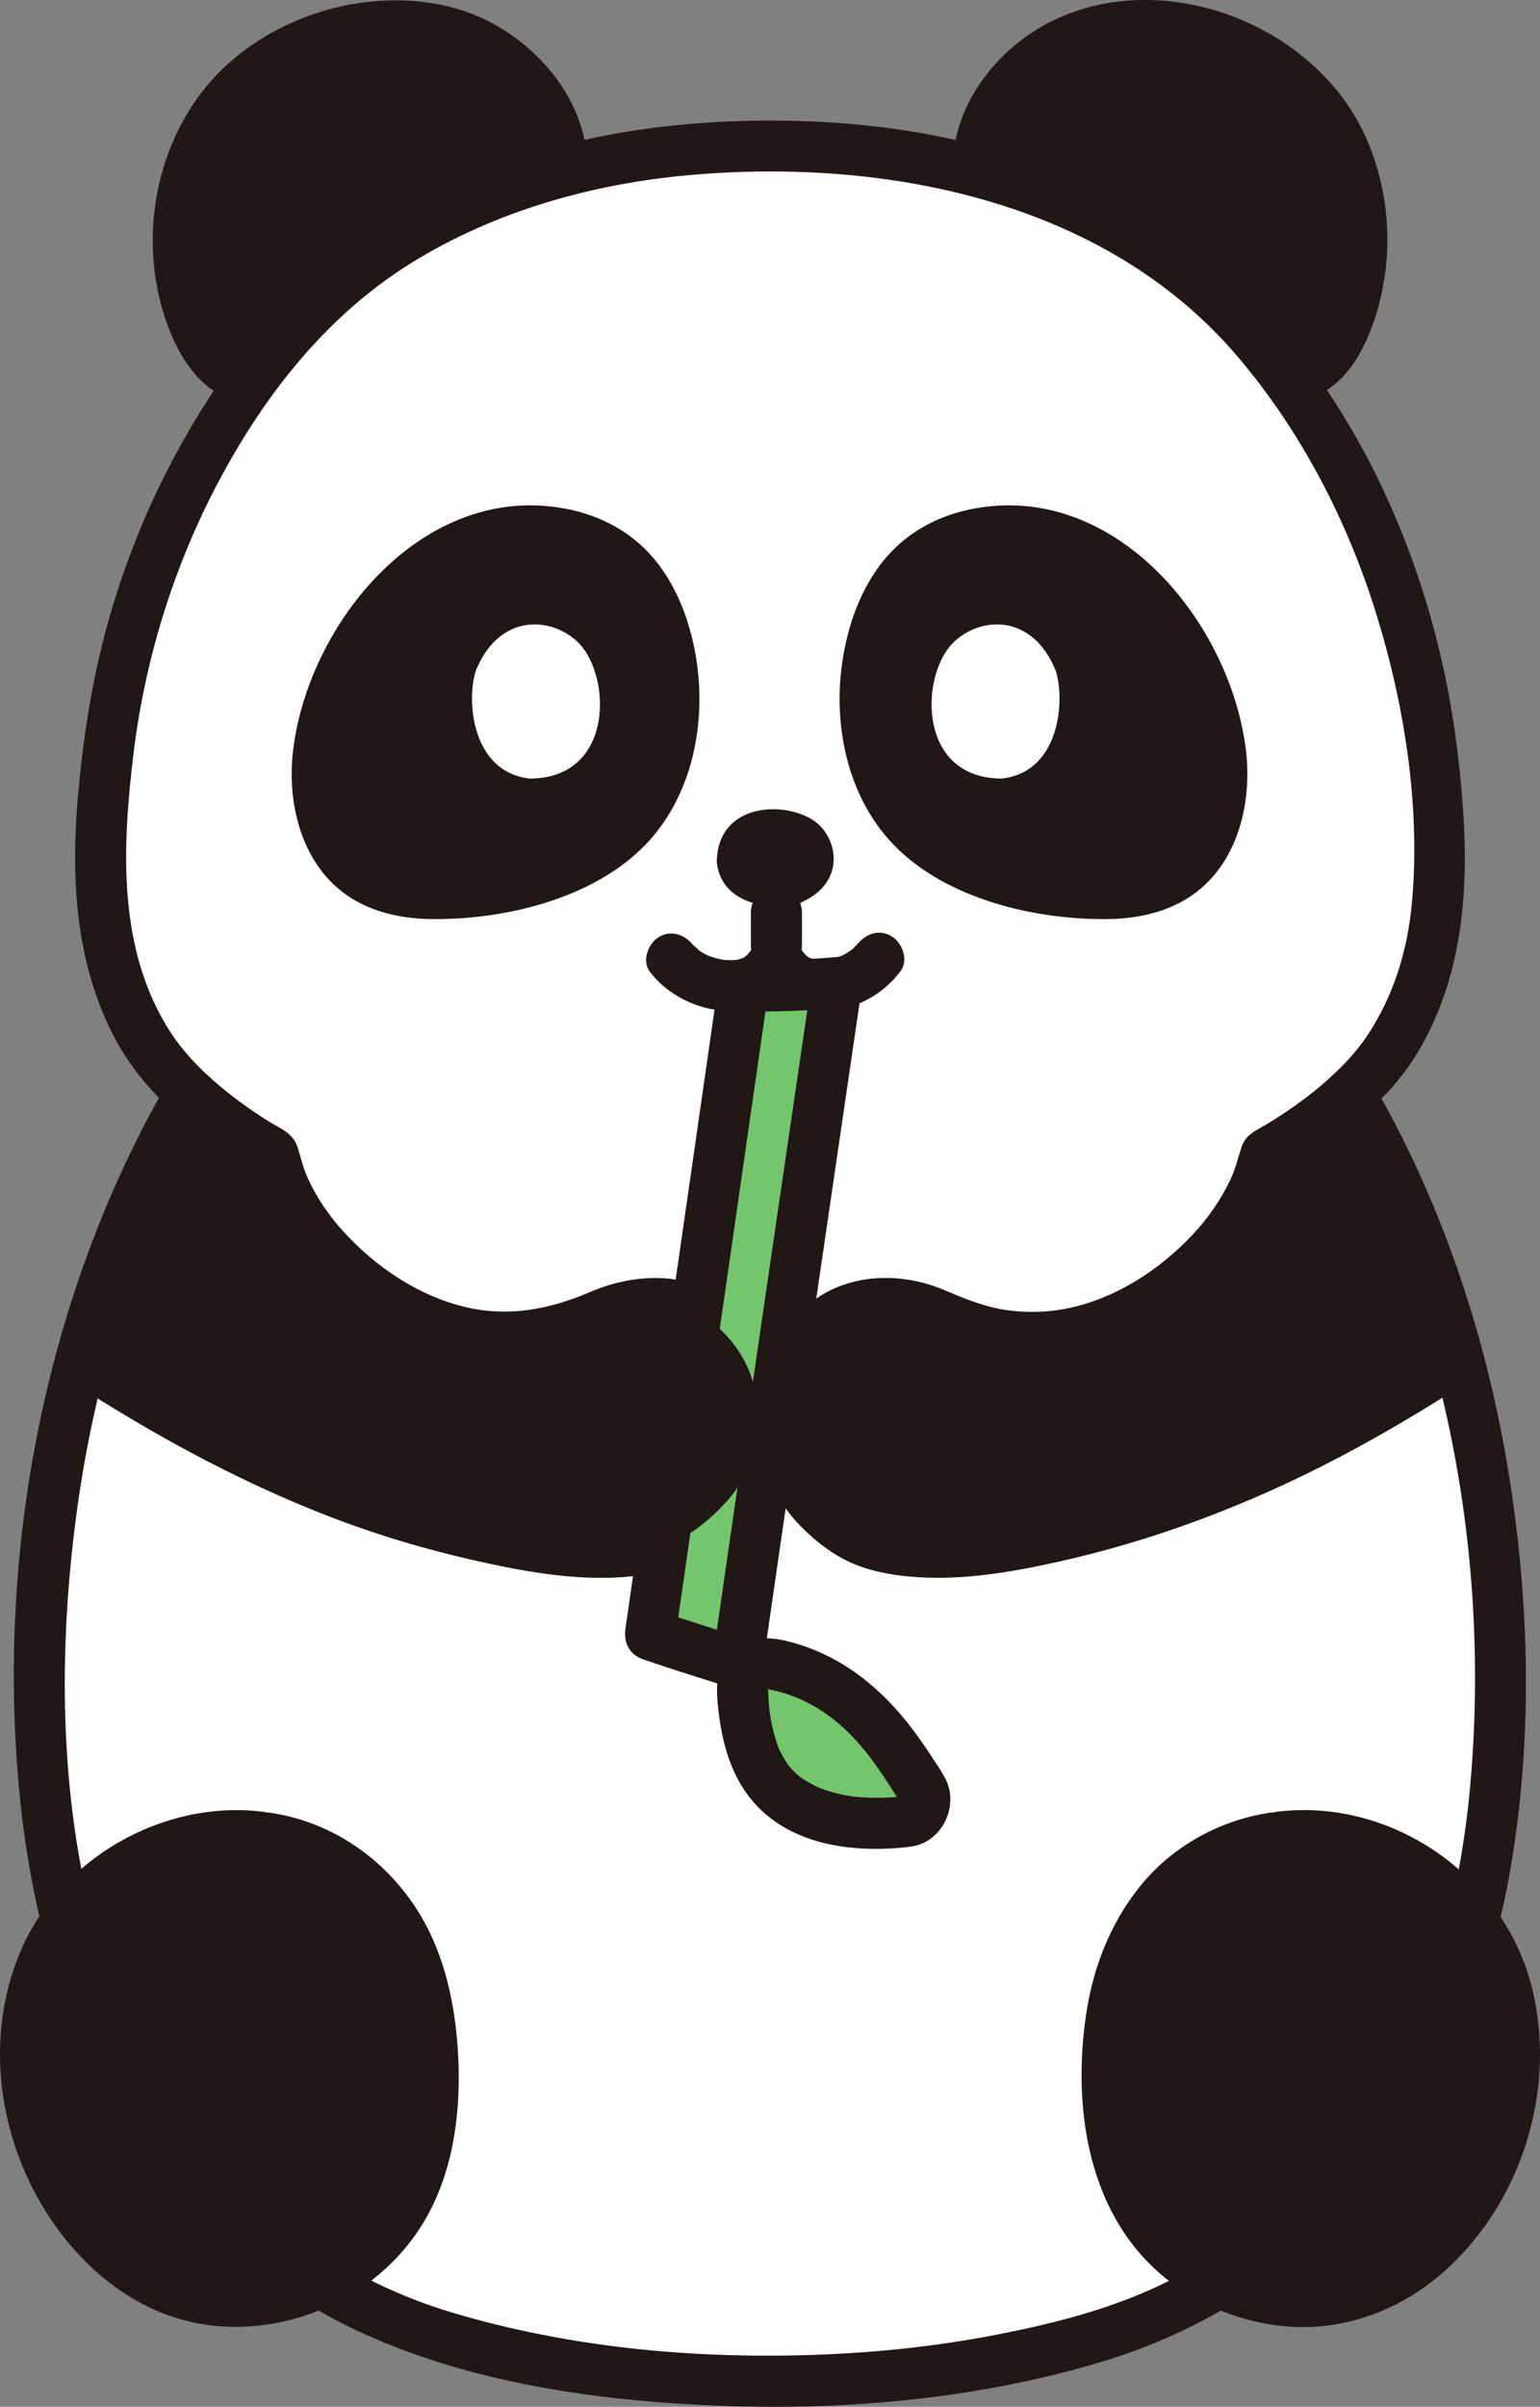
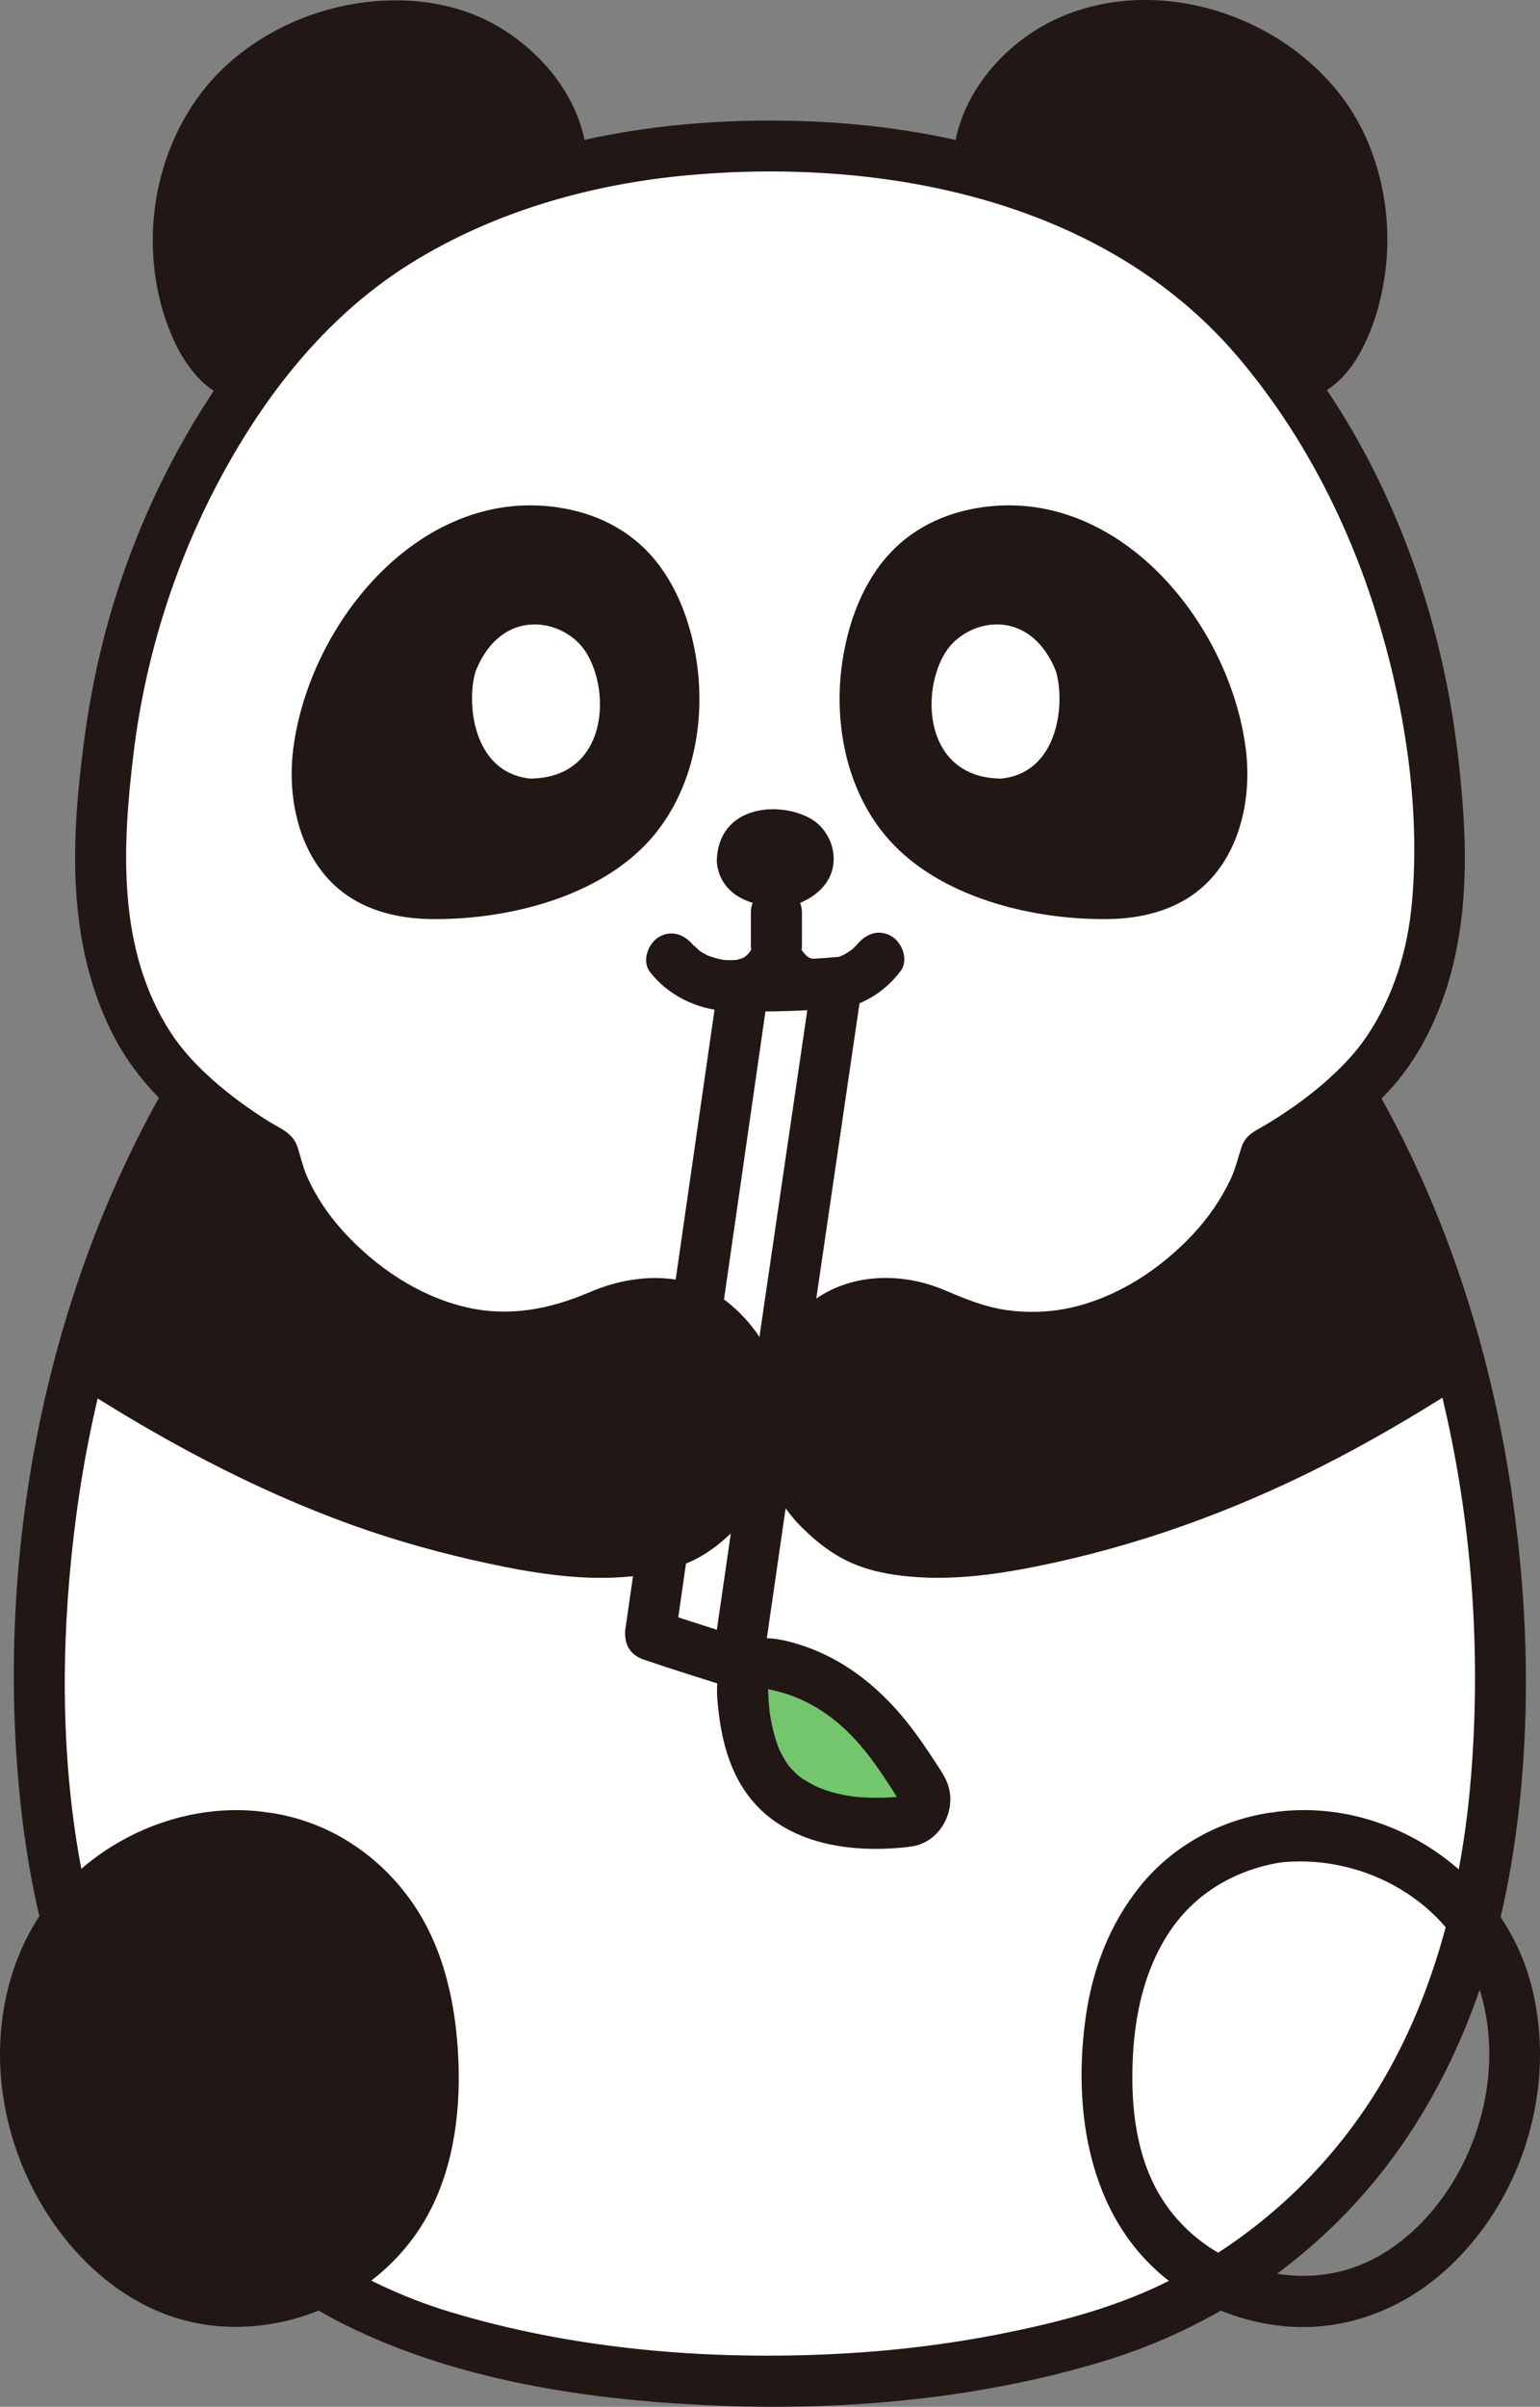
<svg xmlns="http://www.w3.org/2000/svg" id="b" width="144.78" height="226.069" viewBox="0 0 144.78 226.069">
  <rect x="0" y="0" width="144.78" height="226.069" fill="#808080" stroke="none" />
  <defs>
    <style>.d{fill:#fff;}.e{fill:#74c66d;}.f{fill:#211715;}</style>
  </defs>
  <g id="c">
    <path class="d" d="M138.705,134.423c-2.242-11.143-6.141-21.94-11.852-31.708,1.653-1.485,2.947-2.863,3.378-3.666,5.954-8.41,5.583-18.784,4.337-28.763-1.665-13.429-7.032-26.87-15.633-37.412-.288-.383-.611-.755-.922-1.126-6.804-7.978-16.065-12.974-26.044-15.609-6.373-1.713-13.058-2.444-19.575-2.396-6.517-.048-13.202.683-19.575,2.396-9.979,2.636-19.239,7.631-26.044,15.609-.311.371-.635.743-.922,1.126-8.601,10.542-13.968,23.983-15.633,37.412-1.246,9.979-1.617,20.353,4.337,28.763.431.803,1.725,2.18,3.378,3.666-10.087,17.251-14.519,37.712-14.16,57.622.288,16.208,4.193,33.399,15.909,45.559,6.289,6.529,13.597,11.165,22.665,13.777,9.608,2.755,20.09,3.989,30.045,3.989s20.437-1.234,30.045-3.989c9.069-2.612,16.376-7.248,22.665-13.777,11.716-12.159,15.621-29.35,15.909-45.559.156-8.637-.59-17.377-2.308-25.914Z" />
    <path class="f" d="M121.929,34.491l-1.114.815c-.599-.827-1.234-1.641-1.881-2.432-.288-.383-.611-.755-.922-1.126-6.804-7.978-16.065-12.974-26.044-15.609-.299-6.301,5.475-11.92,11.417-13.261,8.158-1.845,17.73,2.013,21.923,9.272,3.642,6.301,3.738,15.202-.383,21.192-.695,1.018-2.132,2.013-2.995,1.15Z" />
    <path class="f" d="M25.852,32.874c-.647.791-1.282,1.605-1.881,2.432l-1.114-.815c-.863.863-2.3-.132-2.995-1.15-4.121-5.99-4.013-14.891-.383-21.192,4.193-7.26,13.765-11.117,21.923-9.272,5.942,1.342,11.716,6.96,11.417,13.261-9.979,2.636-19.239,7.631-26.044,15.609-.311.371-.635.743-.922,1.126Z" />
    <path class="f" d="M94.368,16.138c-.113-3.884,2.38-7.253,5.58-9.246,3.179-1.979,7.058-2.486,10.718-1.819,7.886,1.436,14.089,7.342,14.862,15.494.22,2.325.085,4.655-.532,6.911-.292,1.067-.67,2.09-1.187,3.068-.273.516-.56,1.146-.957,1.582-.712.783-.195-.082.289.289-1.029-.789-2.687-.159-3.284.861-.723,1.237-.171,2.492.861,3.284,2.794,2.142,5.778-.981,7.059-3.268,1.38-2.464,2.143-5.171,2.484-7.96.648-5.301-.558-11.138-3.618-15.56-5.83-8.426-18.078-12.392-27.509-7.909-5.399,2.567-9.745,8.118-9.566,14.271.09,3.082,4.89,3.095,4.8,0h0Z" />
    <path class="f" d="M21.646,32.419c.5-.383.872.482.358-.233-.267-.371-.527-.75-.757-1.152-.487-.849-.882-1.725-1.186-2.655-.646-1.979-.931-4.012-.895-6.091.068-3.879,1.258-7.966,3.793-10.967,4.642-5.496,13.686-8.534,20.435-5.229,3.852,1.887,7.156,5.55,7.024,10.046-.09,3.09,4.71,3.087,4.8,0,.163-5.583-3.363-10.517-7.958-13.39C42.774-.058,37.25-.514,32.157.581c-4.877,1.048-9.64,3.723-12.812,7.61-3.468,4.249-5.163,9.776-4.968,15.244.109,3.079.804,6.086,2.124,8.871,1.205,2.542,4.367,6.711,7.568,4.257,1.027-.787,1.573-2.066.861-3.284-.591-1.011-2.249-1.655-3.284-.861h0Z" />
    <path class="f" d="M124.78,103.927c10.947,18.824,15.286,41.444,13.504,63.063-.8,9.702-3.149,19.482-8.011,27.983s-12.306,15.416-21.126,19.633c-4.844,2.316-10.123,3.649-15.374,4.674-5.697,1.111-11.481,1.716-17.281,1.913-11.438.388-23.114-.709-34.103-4.01-9.436-2.835-17.792-8.599-23.924-16.306-6.166-7.75-9.512-17.399-11.129-27.072-1.722-10.303-1.541-21.057-.175-31.39,1.416-10.716,4.35-21.351,8.972-31.135,1.184-2.506,2.479-4.957,3.873-7.353,1.556-2.676-2.591-5.095-4.145-2.423C4.398,121.216-.289,145.128,1.77,167.775c.953,10.489,3.526,20.985,8.895,30.132,5.262,8.963,13.322,16.475,22.73,20.927,10.644,5.036,23.004,6.732,34.671,7.15,11.965.429,24.321-.735,35.806-4.233,10.108-3.079,19.24-9.215,25.843-17.481s10.509-18.388,12.297-28.799c1.87-10.89,1.829-22.115.413-33.056-1.494-11.543-4.58-22.811-9.534-33.36-1.209-2.575-2.536-5.091-3.966-7.551-1.552-2.669-5.702-.256-4.145,2.423h0Z" />
    <path class="f" d="M135.873,125.43c-8.331,5.41-17.122,10.25-26.527,13.521-4.064,1.413-8.25,2.535-12.464,3.405-3.836.792-7.938,1.429-11.854.871-3.342-.476-6.353-2.505-7.864-5.18-1.562-2.765-1.856-6.348-.294-9.181.826-1.497,2.144-3.028,3.791-3.627,1.665-.606,3.77-.581,5.429.002,2.001.703,3.828,1.72,5.915,2.187,2.193.49,4.476.707,6.718.518,10.145-.859,20.179-8.949,22.63-18.938l-1.103,1.434c2.033-1.016,3.875-2.416,5.656-3.815s3.53-2.877,5.029-4.568c2.88-3.25,4.77-7.546,5.75-11.743,1.066-4.568,1.193-9.308.882-13.971-.315-4.704-.93-9.422-1.964-14.023-4.022-17.886-14.361-35.656-31.192-44.063-8.759-4.375-18.533-6.474-28.281-6.857-10.022-.394-20.249.726-29.689,4.236-8.354,3.106-16.143,8.033-21.836,14.972-6.105,7.441-10.69,15.933-13.627,25.1-1.457,4.548-2.461,9.214-3.081,13.948-.596,4.552-1.019,9.164-.757,13.756.266,4.654,1.233,9.224,3.302,13.421,1.995,4.047,4.977,7.083,8.499,9.844,1.738,1.362,3.524,2.682,5.483,3.712l-1.103-1.434c2.146,8.883,10.484,16.433,19.29,18.476,4.407,1.022,9.157.695,13.327-1.077,1.787-.759,3.357-1.529,5.324-1.502,1.845.025,3.36.395,4.736,1.692,2.62,2.47,3.418,6.026,2.4,9.439-.467,1.566-1.182,2.731-2.157,3.751-1.116,1.167-2.364,2.305-3.911,2.845-3.63,1.266-7.775.928-11.504.333-4.065-.648-8.104-1.656-12.044-2.843-10.699-3.225-20.631-8.575-29.969-14.639-2.598-1.687-5.007,2.466-2.423,4.145,8.432,5.476,17.336,10.303,26.819,13.703,4.103,1.471,8.323,2.632,12.583,3.551,4.153.897,8.497,1.609,12.758,1.306,2.154-.153,4.254-.545,6.243-1.4,1.802-.775,3.361-2.087,4.722-3.484,2.641-2.711,4.12-6.397,4.128-10.188.009-4.33-2.066-8.354-5.505-10.956-3.663-2.771-8.646-2.473-12.662-.75-3.799,1.63-7.685,2.389-11.782,1.399-4.398-1.063-8.366-3.747-11.395-7.065-1.422-1.558-2.642-3.353-3.479-5.295-.382-.885-.563-1.813-.871-2.717-.444-1.302-1.704-1.724-2.777-2.403-3.441-2.178-7.022-5.037-9.145-8.322-5.031-7.785-4.541-17.432-3.464-26.253,1.123-9.194,4.004-18.23,8.461-26.35,4.292-7.821,9.959-14.87,17.596-19.622,7.868-4.895,17.088-7.487,26.275-8.293,18.344-1.609,38.943,2.391,51.416,17.007,5.969,6.995,10.333,15.395,13.057,24.154,2.683,8.628,4.195,18.209,3.367,27.249-.406,4.43-1.729,8.752-4.217,12.461-2.174,3.243-5.961,6.207-9.459,8.305-.972.583-1.94.934-2.335,2.117-.343,1.03-.57,2.067-1.041,3.055-.916,1.921-2.126,3.667-3.586,5.213-3.086,3.268-7.073,5.871-11.494,6.846-1.935.427-3.979.492-5.943.216-2.12-.298-3.97-1.082-5.922-1.903-4.076-1.715-9.023-1.584-12.58,1.247-6.61,5.26-6.594,15.294-.745,21.092,1.479,1.466,3.11,2.705,5.05,3.479,1.854.739,3.869,1.044,5.851,1.17,4.327.274,8.728-.469,12.94-1.397,9.274-2.044,18.126-5.405,26.534-9.807,4.289-2.245,8.445-4.732,12.504-7.368,2.581-1.676.178-5.834-2.423-4.145h0Z" />
    <path class="f" d="M91.638,47.76c-3.524.645-6.631,2.342-8.826,5.214-1.876,2.455-2.968,5.443-3.509,8.486-1.125,6.333.277,13.354,4.773,17.954,4.957,5.072,13.358,7.034,20.249,6.911,2.88-.051,5.829-.757,8.12-2.503,4.031-3.071,5.281-8.622,4.68-13.433-1.5-11.993-12.23-25.054-25.487-22.628Z" />
    <path class="f" d="M53.051,47.76c3.524.645,6.631,2.342,8.826,5.214,1.876,2.455,2.968,5.443,3.509,8.486,1.125,6.333-.277,13.354-4.773,17.954-4.957,5.072-13.358,7.034-20.249,6.911-2.88-.051-5.829-.757-8.12-2.503-4.031-3.071-5.281-8.622-4.68-13.433,1.5-11.993,12.23-25.054,25.487-22.628Z" />
    <path class="f" d="M75.064,84.878c-2.201.68-7.257.253-7.677-3.898.048-5.488,6.164-5.796,9.034-3.955,2.35,1.507,3.317,5.952-1.358,7.854Z" />
    <path class="d" d="M44.722,63.019c-.896,2.899-.333,9.562,5.137,10.114,7.231-.063,7.636-8.121,5.211-11.902-1.985-3.096-7.843-4.371-10.348,1.788Z" />
    <path class="d" d="M99.261,63.019c.896,2.899.333,9.562-5.136,10.115-7.231-.063-7.636-8.121-5.211-11.903,1.985-3.096,7.842-4.37,10.348,1.789Z" />
    <path class="f" d="M61.101,91.286c3.337,4.375,11.154,5.45,13.963-.143h-4.145c1.283,2.554,3.995,4.036,6.832,3.818,2.811-.216,5.21-1.506,6.913-3.743.786-1.032.162-2.685-.861-3.284-1.233-.721-2.496-.174-3.284.861.135-.177-.119.104-.141.125-.126.125-.254.253-.393.364.203-.161-.226.141-.281.175-.154.095-.312.183-.473.265-.101.052-.377.166-.685.256-.172.05-.345.094-.52.131-.062.013-.591.078-.275.05-.336.03-.683.033-1.018,0,.336.033-.442-.109-.587-.172-.382-.166-.805-.715-1.083-1.269-.787-1.566-3.358-1.566-4.145,0-.276.549-.704,1.105-1.083,1.269-.156.067-.327.09-.488.143-.406.135.095.017-.164.035-.369.025-.737.029-1.106-.002-.108-.009-.376-.062-.123-.015-.17-.032-.34-.068-.508-.11-.277-.07-.837-.255-.949-.307-.13-.06-.605-.327-.848-.507.245.181-.599-.618-.405-.362-.785-1.029-2.068-1.572-3.284-.861-1.013.593-1.652,2.247-.861,3.284h0Z" />
    <path class="f" d="M70.592,85.683v3.139c0,.615.268,1.262.703,1.697.217.234.475.399.772.496.286.15.594.219.925.207.621-.028,1.264-.232,1.697-.703s.703-1.047.703-1.697v-3.139c0-.615-.268-1.262-.703-1.697-.217-.234-.475-.399-.772-.496-.286-.15-.594-.219-.925-.207-.621.028-1.264.232-1.697.703s-.703,1.047-.703,1.697h0Z" />
-     <path class="f" d="M120.076,172.577c-3.555.476-7.321,2.136-10.106,5.053-3.726,3.904-5.376,8.841-5.802,14.57-.288,3.874-.045,7.854,1.127,11.494,2.53,7.858,9.484,12.058,16.403,12.458,3.673.212,7.404-.842,10.557-3.061,6.557-4.615,10.911-13.371,10.023-22.414-.476-4.847-2.32-9.07-5.518-12.249-4.534-4.507-10.744-6.645-16.685-5.851Z" />
    <path class="f" d="M24.71,172.577c3.555.476,7.321,2.136,10.106,5.053,3.726,3.904,5.376,8.841,5.802,14.57.288,3.874.045,7.854-1.127,11.494-2.53,7.858-9.484,12.058-16.403,12.458-3.673.212-7.404-.842-10.557-3.061-6.557-4.615-10.911-13.371-10.023-22.414.476-4.847,2.32-9.07,5.518-12.249,4.534-4.507,10.744-6.645,16.685-5.851Z" />
    <path class="f" d="M119.438,170.262c-4.706.682-9.161,3.119-12.174,6.813-2.936,3.601-4.57,7.895-5.205,12.474-1.345,9.702.688,20.421,9.573,25.902,3.543,2.185,7.941,3.38,12.108,3.089,4.956-.347,9.432-2.578,12.952-6.045,6.649-6.55,9.569-16.599,7.36-25.678-2.566-10.544-13.159-17.973-23.977-16.641-1.286.158-2.4.99-2.4,2.4,0,1.174,1.105,2.56,2.4,2.4,7.572-.933,15.505,3.133,18.47,10.338,2.907,7.063,1.32,15.517-3.227,21.516-2.211,2.916-5.236,5.364-8.786,6.387-3.396.978-7.109.627-10.344-.775-3-1.3-5.556-3.515-7.208-6.337-2.19-3.744-2.662-8.247-2.493-12.507.171-4.317,1.087-8.639,3.541-12.261,2.481-3.663,6.354-5.817,10.685-6.445,1.284-.186,1.989-1.814,1.676-2.952-.379-1.378-1.664-1.863-2.952-1.676Z" />
    <path class="f" d="M24.072,174.891c3.921.569,7.402,2.351,9.935,5.433,2.339,2.847,3.554,6.494,4.037,10.107,1.02,7.635-.244,16.507-7.313,20.875-2.827,1.747-6.158,2.632-9.482,2.445-3.876-.218-7.337-2.185-10.018-4.906-5.255-5.336-7.642-13.445-5.87-20.751,2.103-8.672,10.567-14.198,19.348-13.117,1.289.159,2.4-1.217,2.4-2.4,0-1.429-1.108-2.241-2.4-2.4-9.38-1.155-19.053,4.384-22.766,13.072-3.771,8.824-1.849,19.322,3.976,26.784,2.859,3.662,6.728,6.631,11.255,7.87,4.292,1.174,8.921.739,13.008-.962,4.005-1.668,7.438-4.515,9.674-8.255,2.68-4.483,3.447-9.941,3.241-15.088-.207-5.177-1.308-10.512-4.3-14.838-3.152-4.557-7.934-7.698-13.449-8.497-1.281-.186-2.579.317-2.952,1.676-.31,1.128.385,2.765,1.676,2.952Z" />
    <path class="e" d="M85.125,171.116c1.518-.163,2.325-1.871,1.51-3.163-1.574-2.493-3.224-5.018-5.271-7.011-2.514-2.448-5.69-4.148-9.134-4.695-1.295-.206-2.459.791-2.43,2.102.064,2.897.545,7.372,3.323,9.907,3.462,3.159,8.659,3.221,12.002,2.861Z" />
-     <path class="e" d="M78.684,92.293c-3.294.296-5.286.361-8.781.304-3.011,20.904-5.77,40.059-8.781,60.963,2.977,1.028,5.399,1.744,8.224,2.66,2.974-20.65,9.302-63.673,9.338-63.926Z" />
    <path class="f" d="M85.763,173.43c2.456-.39,3.999-2.989,3.482-5.345-.225-1.025-.882-1.897-1.443-2.761-.638-.983-1.299-1.951-2.005-2.886-2.787-3.688-6.313-6.639-10.793-8.011-2.208-.676-4.653-1.044-6.404.826-1.494,1.596-1.254,3.791-1.011,5.786.499,4.088,1.957,7.857,5.513,10.214,3.472,2.301,7.98,2.683,12.023,2.262,1.289-.134,2.4-1.007,2.4-2.4,0-1.193-1.103-2.535-2.4-2.4-1.246.13-2.5.186-3.752.124-.346-.017-.691-.043-1.036-.078-.06-.006-.543-.064-.264-.027.34.045-.428-.073-.384-.065-.71-.126-1.414-.299-2.098-.53-.069-.023-.897-.353-.559-.202-.336-.15-.663-.32-.982-.504-.772-.448-.983-.598-1.573-1.211-.11-.114-.214-.234-.318-.353.227.261-.024-.026-.059-.077-.202-.294-.389-.594-.559-.908-.094-.175-.18-.353-.267-.531-.026-.053-.172-.421-.039-.084-.145-.37-.271-.747-.382-1.128-.186-.64-.327-1.293-.436-1.95-.011-.064-.082-.54-.041-.247.049.347-.042-.375-.039-.349-.037-.356-.067-.712-.089-1.069-.017-.267-.029-.534-.038-.801-.004-.126-.008-.252-.011-.378.009.385-.082.102.005-.022.002-.003-.301.547-.138.245.108-.201-.218.025.008-.009.337-.051-.298.061-.294.06h.223c-.185-.024-.186-.021-.005.009,3.128.539,5.789,2.086,7.982,4.321,1.356,1.382,2.447,2.917,3.508,4.537.28.427.555.857.828,1.288.096.151.173.359.298.481.086.155.072.124-.042-.094-.018-.277-.023-.326-.018-.146-.025.362.037-.416.016-.061-.05.168-.027.127.068-.125-.123.195-.133.219-.031.073.132-.342-.205.253.007-.035.074-.086.169-.138.285-.156-.135.043-.273.072-.414.087-1.281.203-1.992,1.802-1.676,2.952.375,1.365,1.667,1.88,2.952,1.676Z" />
    <path class="f" d="M78.684,89.893c-2.928.258-5.843.348-8.781.304-.941-.014-2.168.748-2.314,1.762-2.927,20.321-5.854,40.642-8.781,60.963-.194,1.349.319,2.487,1.676,2.952,2.726.935,5.482,1.774,8.224,2.66,1.123.363,2.772-.428,2.952-1.676,1.468-10.193,2.958-20.383,4.448-30.573,1.348-9.219,2.7-18.437,4.053-27.654.279-1.9.561-3.799.837-5.699.186-1.281-.317-2.579-1.676-2.952-1.128-.31-2.765.386-2.952,1.676-.775,5.336-1.567,10.67-2.349,16.005-1.55,10.57-3.098,21.14-4.638,31.712-.787,5.403-1.572,10.805-2.351,16.209l2.952-1.676c-2.742-.886-5.498-1.724-8.224-2.66l1.676,2.952c2.927-20.321,5.854-40.642,8.781-60.963l-2.314,1.762c2.938.044,5.853-.046,8.781-.304,1.291-.114,2.4-1.022,2.4-2.4,0-1.21-1.101-2.515-2.4-2.4Z" />
    <path class="f" d="M71.243,133.036c0,2.504-.779,4.936-2.049,6.888-.779,1.198-3.246,3.642-5.019,4.48-6.385,3.019-16.927.443-23.42-1.282-11.716-3.115-22.941-8.985-33.064-15.574,2.324-8.697,5.714-17.095,10.243-24.834,2.348,2.108,5.391,4.409,7.667,5.583.012.012.024.012.036.024l.012.048c1.042,4.468,3.965,8.589,7.787,11.68,6.385,5.235,13.13,6.709,19.994,4.708,1.929-.563,4.576-2.216,6.577-2.288,1.342-.048,2.42,0,3.342.144,1.785.276,2.947.958,4.205,2.096,2.624,2.396,3.69,5.403,3.69,8.326Z" />
    <path class="f" d="M126.852,102.715c4.528,7.727,7.907,16.101,10.231,24.786-10.147,6.601-21.396,12.495-33.148,15.621-6.493,1.725-17.035,4.301-23.42,1.282-1.773-.839-4.241-3.282-5.019-4.48-1.27-1.953-2.049-4.385-2.049-6.888,0-2.923,1.066-5.93,3.69-8.326,1.258-1.138,2.42-1.821,4.205-2.096.922-.144,2.001-.192,3.342-.144,2.001.072,4.648,1.725,6.577,2.288,6.864,2.001,13.609.527,19.994-4.708,3.822-3.091,6.745-7.212,7.787-11.68l.144-.072c2.276-1.174,5.319-3.474,7.667-5.583Z" />
  </g>
</svg>